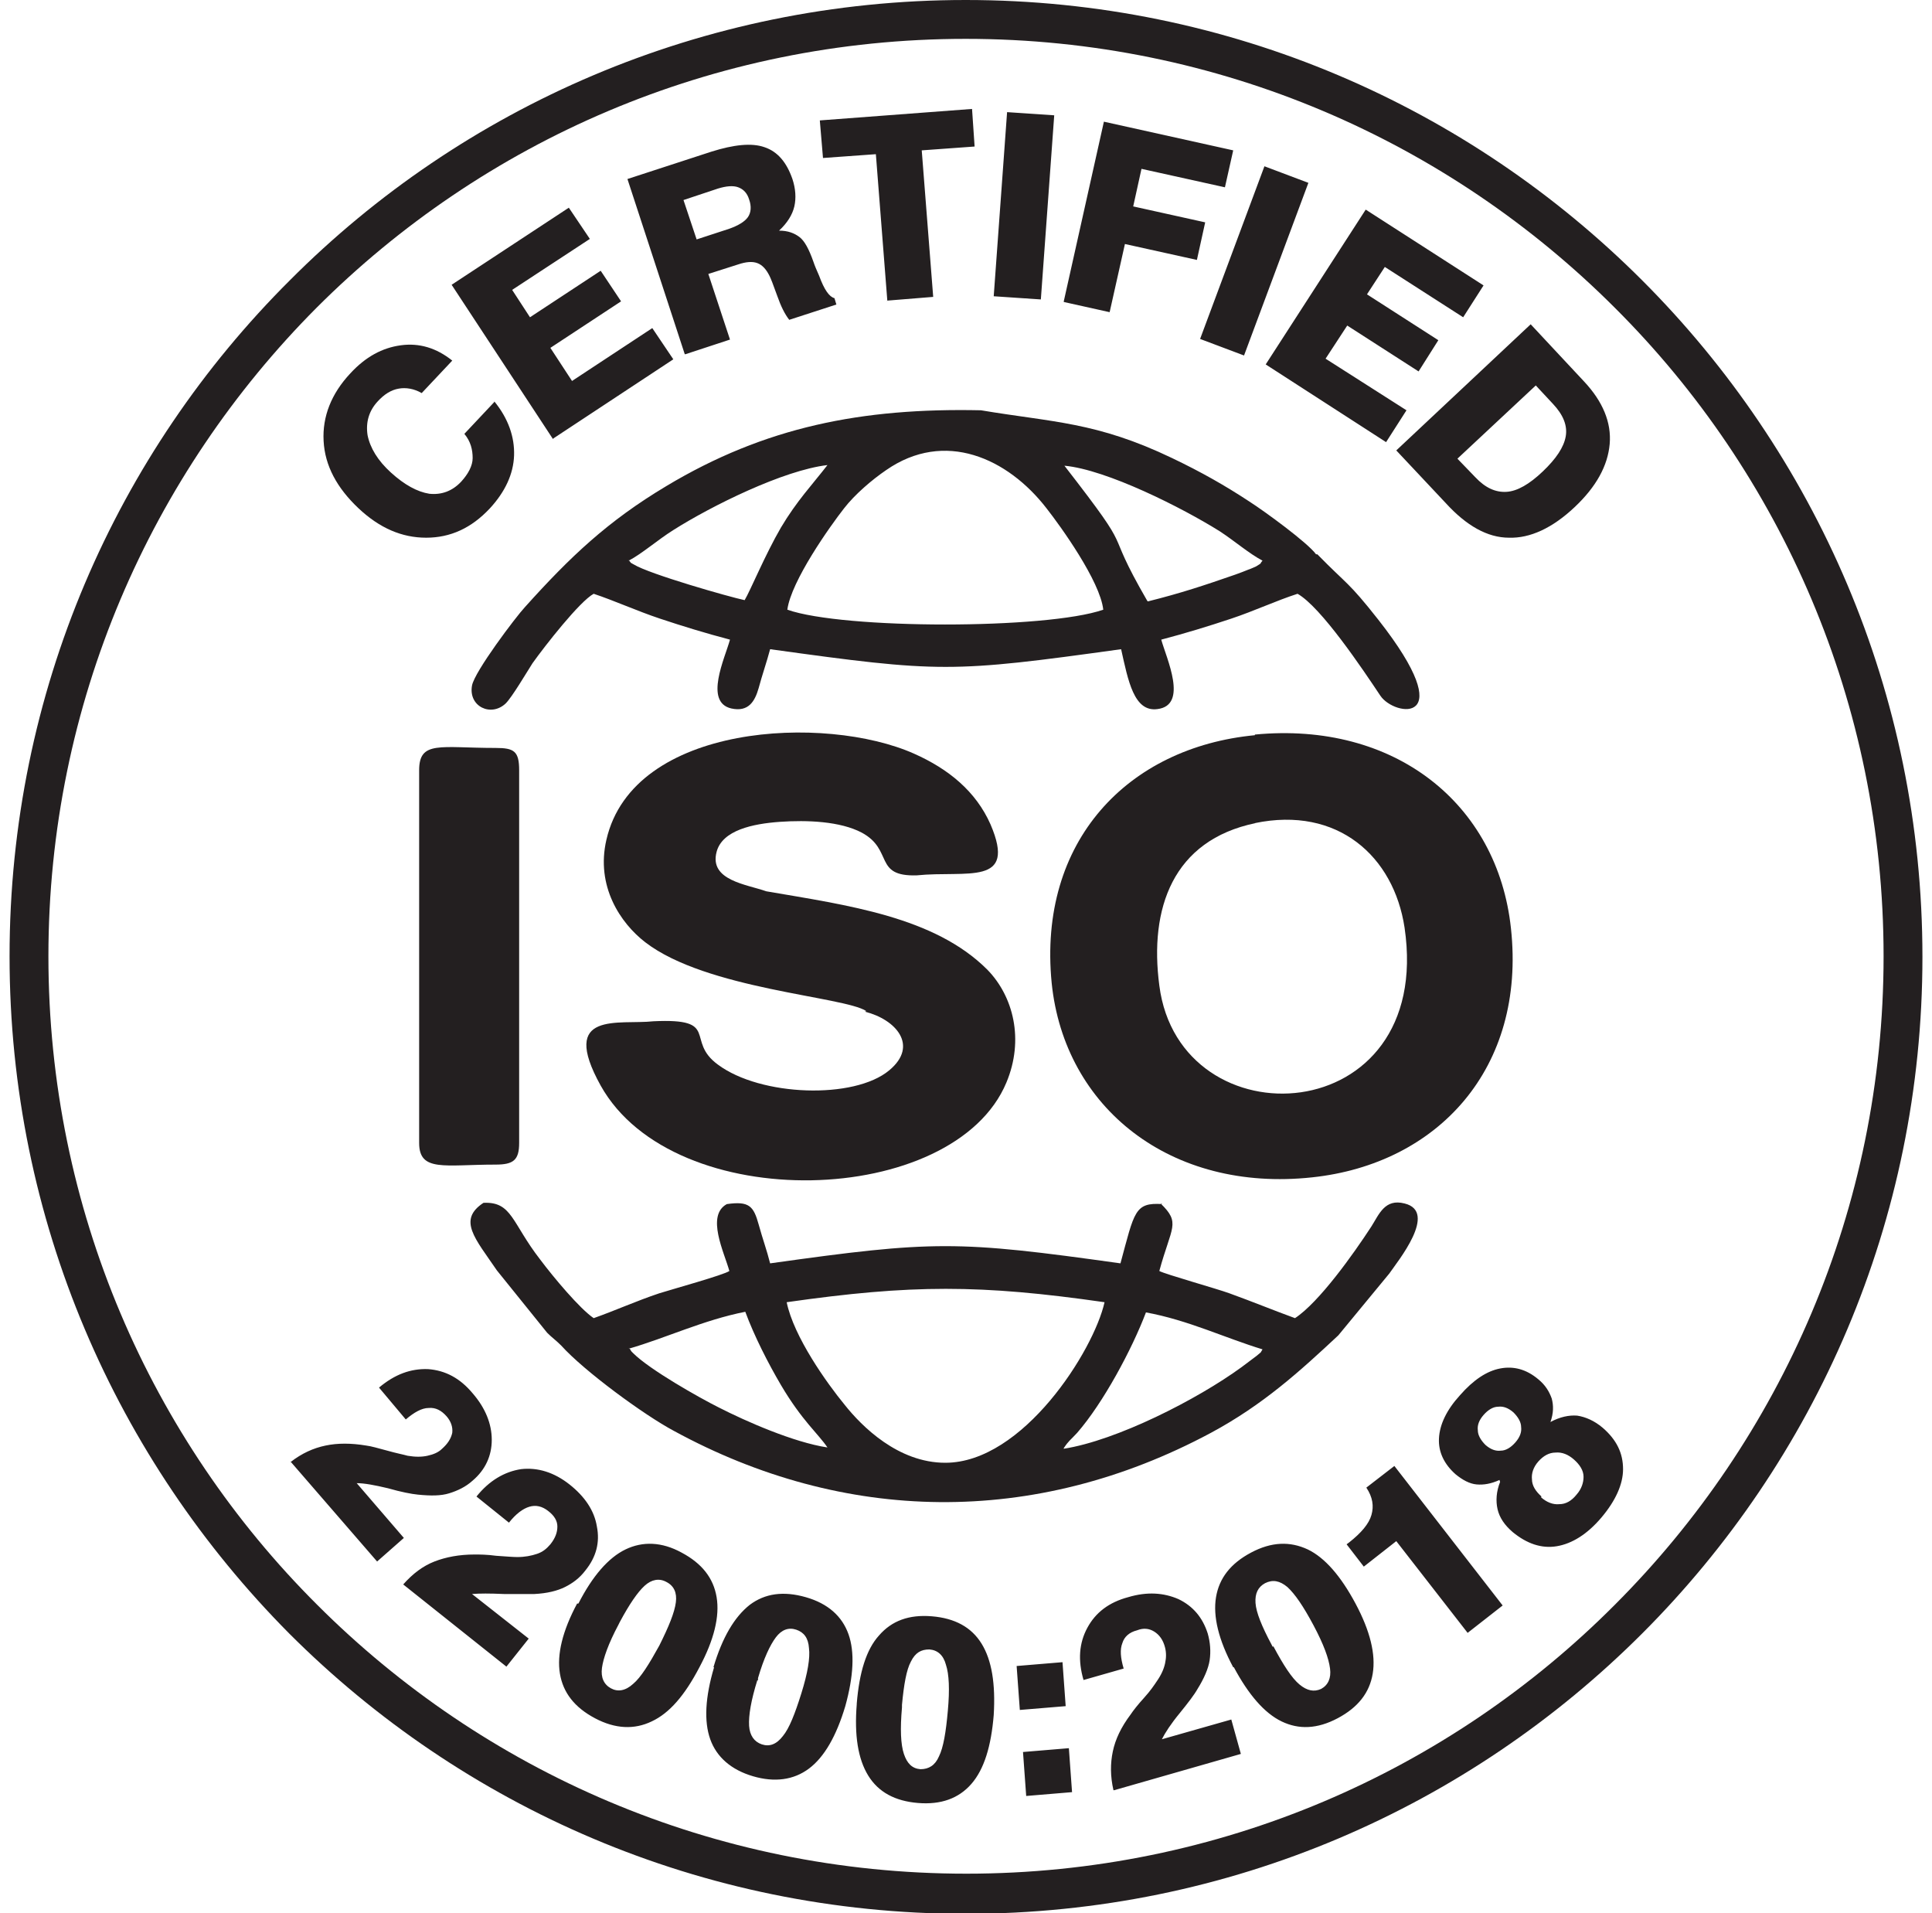
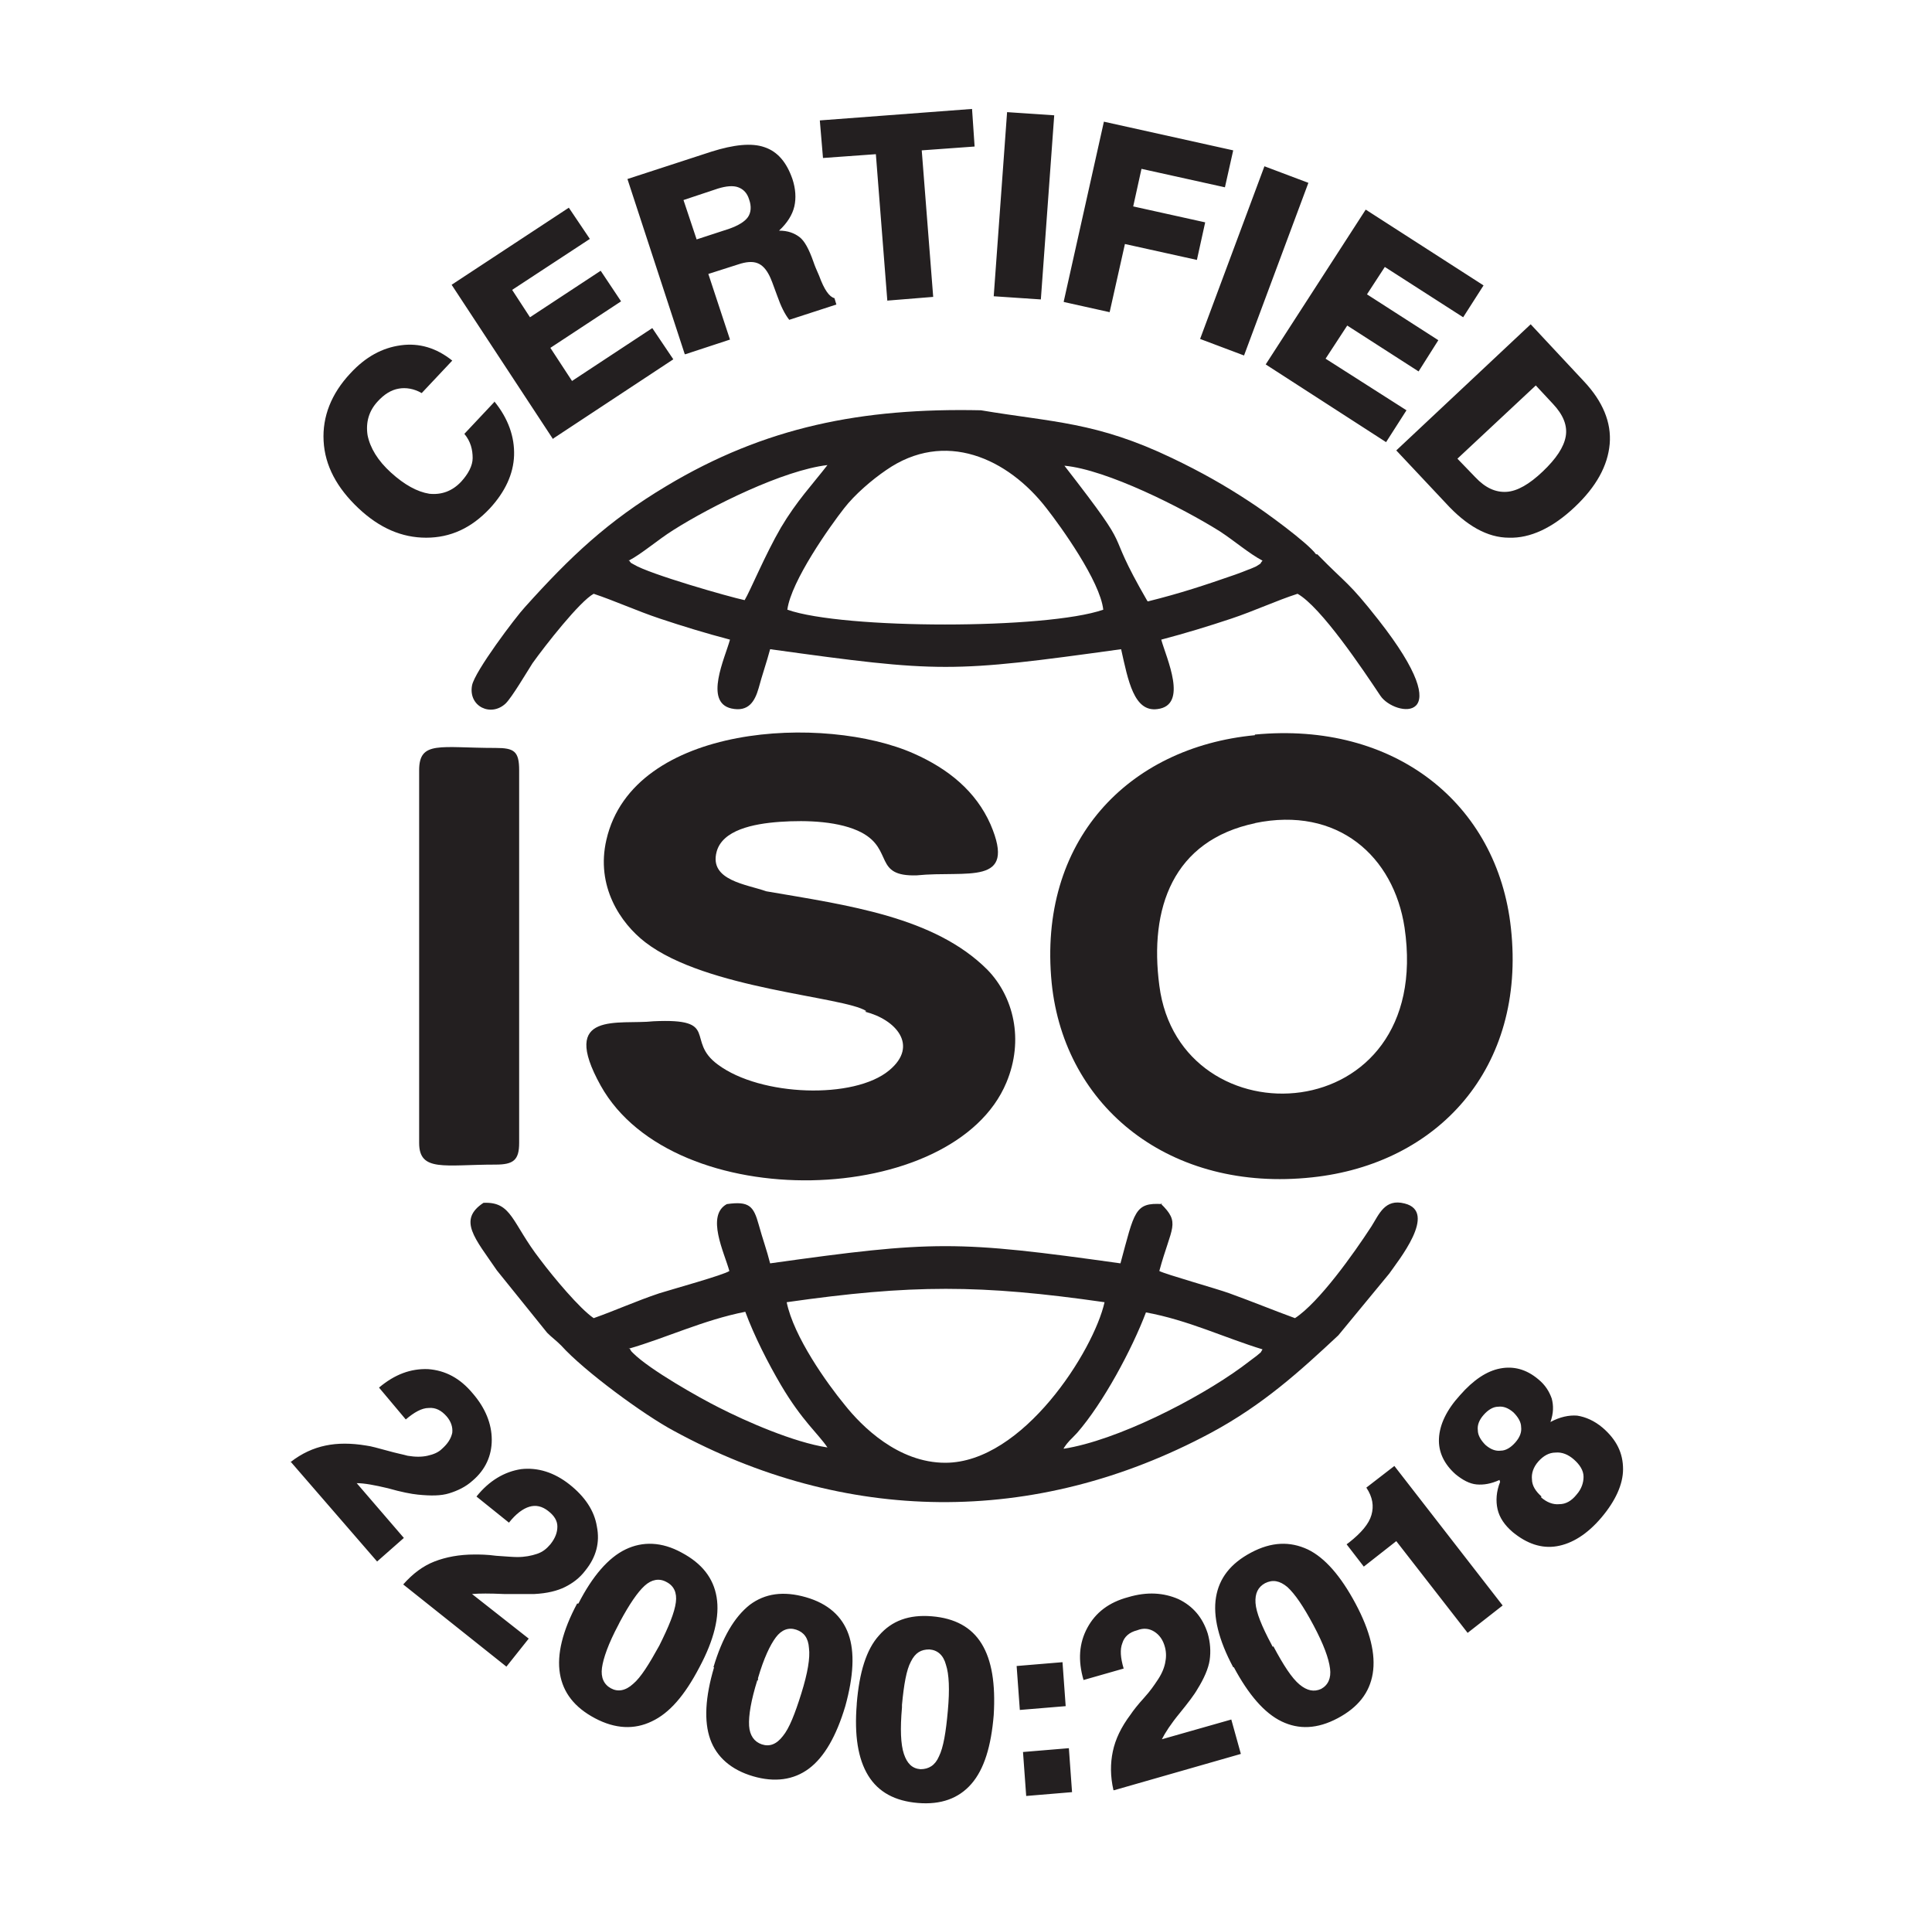
<svg xmlns="http://www.w3.org/2000/svg" fill="none" viewBox="0 0 101 100" height="100" width="101">
  <g clip-path="url(#clip0_396_7669)">
-     <path fill="#231F20" d="M84.416 16.084C75.725 7.393 63.737 2.031 50.483 2.031C37.23 2.031 25.242 7.393 16.551 16.084C7.893 24.775 2.531 36.763 2.531 49.983C2.531 63.203 7.893 75.225 16.584 83.883C25.275 92.574 37.263 97.935 50.517 97.935C63.77 97.935 75.758 92.574 84.416 83.883C93.107 75.192 98.469 63.203 98.469 49.983C98.469 36.763 93.107 24.742 84.416 16.084ZM50.483 0C64.303 0 76.79 5.594 85.848 14.652C94.906 23.71 100.5 36.197 100.5 50.017C100.5 63.836 94.906 76.324 85.848 85.381C76.79 94.439 64.303 100.033 50.483 100.033C36.664 100.033 24.176 94.439 15.119 85.381C6.094 76.29 0.5 63.803 0.5 49.983C0.5 36.164 6.094 23.676 15.152 14.652C24.176 5.594 36.697 0 50.483 0Z" />
    <path fill="#231F20" d="M45.222 52.881C46.82 53.28 48.052 54.645 46.487 55.944C44.656 57.476 39.761 57.309 37.529 55.645C35.798 54.379 37.696 53.214 34.166 53.38C32.368 53.58 29.204 52.781 31.402 56.743C35.232 63.603 49.884 63.137 52.614 56.577C53.547 54.346 52.981 52.081 51.615 50.683C48.852 47.919 44.323 47.319 40.06 46.587C39.028 46.221 37.063 46.021 37.463 44.522C37.763 43.39 39.361 43.057 40.76 42.957C42.191 42.857 43.923 42.924 45.055 43.523C46.72 44.422 45.655 45.821 47.919 45.754C50.55 45.488 53.181 46.354 51.782 43.09C51.016 41.359 49.584 40.193 47.786 39.394C43.157 37.33 33.101 37.796 31.702 43.89C31.136 46.321 32.435 48.252 33.733 49.251C36.93 51.715 44.123 52.081 45.288 52.847" clip-rule="evenodd" fill-rule="evenodd" />
    <path fill="#231F20" d="M65.602 38.428C58.975 39.061 54.246 43.956 54.979 51.382C55.645 57.908 61.206 62.337 68.599 61.538C75.159 60.839 79.787 55.844 78.988 48.518C78.289 41.991 72.894 37.695 65.602 38.395M65.602 43.023C69.931 42.124 72.861 44.755 73.427 48.485C74.992 59.107 61.672 59.807 60.607 51.515C60.074 47.486 61.306 43.922 65.635 43.023H65.602Z" clip-rule="evenodd" fill-rule="evenodd" />
    <path fill="#231F20" d="M60.773 62.937C59.308 62.837 59.308 63.337 58.575 66.034C50.017 64.835 48.818 64.835 40.26 66.034C40.094 65.368 39.861 64.735 39.661 64.002C39.394 63.037 39.161 62.77 37.996 62.937C36.897 63.536 37.863 65.468 38.129 66.433C37.863 66.633 35.099 67.399 34.466 67.599C33.267 67.999 32.168 68.498 31.036 68.898C30.303 68.398 28.938 66.766 28.239 65.834C26.74 63.903 26.774 62.804 25.275 62.87C23.91 63.769 24.842 64.735 25.974 66.4L28.605 69.663C28.872 69.93 29.038 70.03 29.338 70.329C30.537 71.662 33.667 73.959 35.232 74.792C44.09 79.62 54.046 79.853 63.304 74.892C66.034 73.426 67.966 71.662 69.964 69.797L72.628 66.567C73.061 65.934 75.192 63.337 73.427 62.904C72.395 62.637 72.095 63.47 71.695 64.102C70.763 65.534 68.965 68.065 67.699 68.898C66.6 68.498 65.468 68.032 64.269 67.599C63.637 67.366 60.906 66.6 60.606 66.433C61.239 64.102 61.739 63.936 60.673 62.904M41.126 68.065C47.653 67.133 51.249 67.133 57.743 68.065C57.177 70.596 53.48 76.457 49.418 76.457C46.953 76.457 45.055 74.559 44.156 73.426C43.224 72.294 41.492 69.863 41.126 68.065ZM32.868 70.496C34.832 69.93 36.764 68.998 38.962 68.565C39.428 69.83 40.16 71.262 40.826 72.394C41.925 74.259 42.791 74.958 43.257 75.657C41.492 75.391 38.995 74.292 37.563 73.56C36.564 73.06 33.967 71.595 33.101 70.729C32.934 70.563 33.034 70.662 32.901 70.463L32.868 70.496ZM55.611 75.691C55.878 75.291 55.944 75.291 56.311 74.892C57.676 73.326 59.175 70.529 59.907 68.598C62.105 68.998 64.036 69.93 66.001 70.529C65.835 70.796 66.001 70.596 65.701 70.862L64.902 71.462C62.571 73.16 58.375 75.291 55.611 75.724V75.691Z" clip-rule="evenodd" fill-rule="evenodd" />
    <path fill="#231F20" d="M68.799 28.971C68.366 28.372 66.135 26.74 65.302 26.207C64.037 25.375 62.804 24.675 61.273 23.943C57.31 22.045 55.046 22.078 51.283 21.445C45.056 21.312 39.994 22.311 34.832 25.408C31.769 27.239 29.804 29.104 27.44 31.735C26.974 32.234 24.809 35.098 24.676 35.831C24.476 36.93 25.675 37.496 26.441 36.763C26.774 36.43 27.54 35.132 27.839 34.665C28.505 33.733 30.304 31.435 31.036 31.036C32.135 31.402 33.301 31.935 34.499 32.334C35.698 32.734 36.897 33.1 38.162 33.433C37.896 34.399 36.797 36.697 38.229 37.03C39.128 37.229 39.461 36.663 39.661 35.964C39.828 35.331 40.094 34.565 40.26 33.933C49.151 35.165 49.718 35.165 58.609 33.933C58.975 35.564 59.275 37.229 60.507 37.063C62.139 36.863 60.973 34.399 60.707 33.433C61.972 33.1 63.171 32.734 64.37 32.334C65.568 31.935 66.701 31.402 67.833 31.036C69.065 31.735 71.229 34.965 72.162 36.364C72.894 37.462 76.424 37.962 72.062 32.401C70.463 30.37 70.463 30.603 68.865 28.971M32.868 29.304C33.567 28.938 34.4 28.205 35.199 27.706C37.197 26.44 40.96 24.575 43.257 24.309C42.458 25.341 41.659 26.174 40.827 27.572C39.994 29.004 39.228 30.869 38.928 31.369C38.129 31.202 33.933 30.003 33.134 29.504C32.901 29.371 33.034 29.471 32.868 29.271V29.304ZM59.974 31.402C57.51 27.14 59.574 29.404 55.645 24.342C57.843 24.542 61.806 26.54 63.77 27.772C64.536 28.272 65.302 28.938 66.001 29.304C65.802 29.537 66.035 29.371 65.668 29.604C65.668 29.604 65.302 29.77 65.269 29.77C65.036 29.87 64.836 29.937 64.569 30.037C62.938 30.603 61.739 31.002 60.007 31.435L59.974 31.402ZM41.16 31.868C41.359 30.37 43.391 27.506 44.123 26.573C44.689 25.841 45.588 25.075 46.321 24.575C49.385 22.444 52.681 23.943 54.713 26.573C55.445 27.506 57.51 30.37 57.676 31.868C54.713 32.9 44.09 32.9 41.16 31.868Z" clip-rule="evenodd" fill-rule="evenodd" />
    <path fill="#231F20" d="M21.912 40.26V59.74C21.912 61.272 23.244 60.872 25.908 60.872C26.84 60.872 27.14 60.639 27.14 59.74V40.26C27.14 39.261 26.874 39.094 25.908 39.094C23.011 39.094 21.912 38.694 21.912 40.26Z" clip-rule="evenodd" fill-rule="evenodd" />
    <path fill="#231F20" d="M78.389 77.356C77.956 77.556 77.556 77.623 77.19 77.589C76.824 77.556 76.457 77.356 76.091 77.056C75.492 76.524 75.192 75.891 75.225 75.192C75.259 74.459 75.625 73.693 76.324 72.927C77.023 72.128 77.723 71.662 78.422 71.529C79.121 71.395 79.787 71.562 80.42 72.095C80.786 72.394 80.986 72.727 81.119 73.094C81.219 73.46 81.219 73.86 81.053 74.326C81.552 74.059 82.019 73.96 82.451 73.993C82.884 74.059 83.35 74.259 83.783 74.626C84.516 75.258 84.849 75.957 84.849 76.79C84.849 77.589 84.449 78.455 83.717 79.321C82.984 80.187 82.185 80.686 81.386 80.819C80.587 80.953 79.821 80.686 79.088 80.087C78.655 79.72 78.389 79.321 78.289 78.888C78.189 78.455 78.222 77.956 78.422 77.456M77.656 75.525C77.923 75.758 78.189 75.858 78.455 75.824C78.722 75.824 78.988 75.658 79.221 75.391C79.454 75.125 79.554 74.859 79.521 74.592C79.521 74.326 79.355 74.059 79.121 73.826C78.855 73.593 78.589 73.493 78.322 73.527C78.056 73.527 77.789 73.693 77.556 73.96C77.323 74.226 77.223 74.492 77.257 74.759C77.257 75.025 77.423 75.291 77.656 75.525ZM80.553 78.255C80.853 78.522 81.186 78.655 81.519 78.621C81.852 78.621 82.152 78.455 82.418 78.122C82.684 77.822 82.784 77.489 82.784 77.19C82.784 76.857 82.585 76.557 82.285 76.29C81.985 76.024 81.652 75.891 81.319 75.924C80.986 75.924 80.686 76.091 80.42 76.39C80.154 76.69 80.054 77.023 80.087 77.323C80.087 77.656 80.287 77.956 80.587 78.222L80.553 78.255ZM76.724 85.348L72.994 80.553L71.296 81.885L70.397 80.719L70.53 80.62C71.163 80.12 71.562 79.654 71.695 79.188C71.829 78.721 71.762 78.255 71.429 77.756L72.894 76.624L78.555 83.916L76.724 85.348ZM64.469 87.146C63.703 85.714 63.404 84.482 63.57 83.483C63.737 82.484 64.336 81.718 65.402 81.152C66.467 80.586 67.433 80.553 68.365 80.986C69.264 81.419 70.097 82.384 70.863 83.816C71.629 85.248 71.929 86.48 71.762 87.479C71.596 88.478 70.996 89.244 69.931 89.81C68.865 90.376 67.899 90.41 67 89.977C66.101 89.544 65.269 88.578 64.503 87.146H64.469ZM66.567 86.047C67.1 87.046 67.533 87.712 67.933 88.045C68.332 88.378 68.698 88.445 69.065 88.278C69.431 88.079 69.597 87.712 69.531 87.213C69.464 86.68 69.198 85.948 68.665 84.948C68.132 83.95 67.699 83.317 67.3 82.951C66.9 82.618 66.534 82.551 66.134 82.751C65.768 82.951 65.602 83.284 65.635 83.783C65.668 84.282 65.968 85.015 66.467 85.948L66.534 86.081L66.567 86.047ZM58.209 93.573C58.042 92.841 58.042 92.175 58.176 91.542C58.309 90.909 58.608 90.276 59.108 89.611C59.241 89.411 59.474 89.111 59.807 88.745C60.14 88.378 60.34 88.079 60.473 87.879C60.706 87.546 60.84 87.246 60.906 86.947C60.973 86.647 60.973 86.38 60.906 86.114C60.806 85.714 60.606 85.448 60.34 85.281C60.074 85.115 59.774 85.082 59.441 85.215C59.041 85.315 58.775 85.548 58.675 85.881C58.542 86.214 58.575 86.647 58.742 87.213L56.644 87.812C56.344 86.78 56.411 85.881 56.844 85.082C57.276 84.282 57.976 83.75 58.975 83.483C59.974 83.184 60.84 83.25 61.605 83.583C62.371 83.95 62.871 84.549 63.137 85.381C63.27 85.848 63.304 86.314 63.237 86.78C63.171 87.213 62.938 87.746 62.605 88.278C62.438 88.578 62.105 89.011 61.672 89.544C61.206 90.11 60.906 90.576 60.74 90.909L64.369 89.877L64.869 91.675L58.242 93.573H58.209ZM53.647 93.873L53.48 91.575L55.878 91.375L56.044 93.673L53.647 93.873ZM53.314 89.377L53.147 87.08L55.545 86.88L55.711 89.178L53.314 89.377ZM44.789 89.044C44.922 87.413 45.288 86.214 45.955 85.481C46.62 84.715 47.52 84.382 48.718 84.482C49.917 84.582 50.783 85.048 51.316 85.914C51.849 86.78 52.048 88.012 51.949 89.644C51.815 91.275 51.449 92.474 50.783 93.24C50.117 94.006 49.185 94.339 47.986 94.239C46.787 94.139 45.921 93.673 45.388 92.807C44.856 91.942 44.656 90.709 44.789 89.078V89.044ZM47.153 89.244C47.053 90.376 47.087 91.176 47.253 91.675C47.42 92.175 47.686 92.441 48.119 92.474C48.552 92.474 48.885 92.275 49.085 91.808C49.318 91.342 49.451 90.543 49.551 89.411C49.651 88.312 49.617 87.513 49.451 87.013C49.318 86.514 49.018 86.247 48.585 86.214C48.152 86.214 47.853 86.38 47.62 86.847C47.386 87.279 47.253 88.045 47.153 89.111V89.244ZM37.297 87.146C37.763 85.581 38.395 84.516 39.195 83.883C39.994 83.284 40.959 83.15 42.125 83.483C43.291 83.816 44.023 84.482 44.356 85.415C44.689 86.347 44.623 87.612 44.19 89.178C43.723 90.743 43.091 91.842 42.291 92.441C41.492 93.04 40.493 93.174 39.361 92.841C38.229 92.508 37.463 91.842 37.13 90.909C36.797 89.977 36.864 88.711 37.33 87.146H37.297ZM39.594 87.812C39.261 88.878 39.128 89.677 39.161 90.21C39.195 90.709 39.428 91.042 39.827 91.176C40.227 91.309 40.593 91.176 40.926 90.743C41.259 90.343 41.559 89.577 41.892 88.512C42.225 87.446 42.358 86.647 42.291 86.147C42.258 85.615 42.025 85.315 41.626 85.182C41.226 85.048 40.86 85.182 40.56 85.581C40.26 85.981 39.927 86.68 39.627 87.712V87.846L39.594 87.812ZM30.237 83.816C30.97 82.384 31.802 81.419 32.701 80.986C33.6 80.553 34.599 80.586 35.632 81.152C36.697 81.718 37.297 82.484 37.463 83.483C37.63 84.482 37.33 85.714 36.564 87.146C35.798 88.612 34.999 89.544 34.066 89.977C33.167 90.41 32.168 90.376 31.103 89.81C30.037 89.244 29.438 88.478 29.271 87.479C29.105 86.48 29.404 85.248 30.17 83.816H30.237ZM32.335 84.915C31.802 85.914 31.536 86.68 31.469 87.18C31.402 87.679 31.569 88.045 31.935 88.245C32.301 88.445 32.701 88.378 33.101 88.012C33.5 87.679 33.933 86.98 34.466 86.014C34.965 85.015 35.265 84.282 35.332 83.75C35.398 83.25 35.232 82.884 34.832 82.684C34.466 82.484 34.066 82.551 33.7 82.884C33.334 83.217 32.901 83.85 32.401 84.782L32.335 84.915ZM21.079 82.817C21.579 82.251 22.112 81.852 22.711 81.618C23.311 81.385 24.01 81.252 24.809 81.252C25.075 81.252 25.442 81.252 25.941 81.319C26.441 81.352 26.807 81.385 27.04 81.385C27.44 81.385 27.773 81.319 28.072 81.219C28.372 81.119 28.572 80.953 28.772 80.719C29.038 80.386 29.138 80.087 29.138 79.787C29.138 79.487 28.971 79.221 28.672 78.988C28.339 78.721 28.006 78.655 27.673 78.755C27.34 78.855 26.974 79.121 26.607 79.587L24.909 78.222C25.575 77.389 26.374 76.923 27.24 76.79C28.106 76.69 28.971 76.957 29.771 77.589C30.57 78.222 31.069 78.954 31.203 79.787C31.369 80.62 31.169 81.385 30.603 82.085C30.303 82.484 29.937 82.751 29.538 82.951C29.138 83.15 28.605 83.284 27.939 83.317C27.606 83.317 27.073 83.317 26.341 83.317C25.608 83.284 25.075 83.284 24.676 83.317L27.64 85.648L26.474 87.113L21.079 82.817ZM15.185 76.424C15.785 75.957 16.384 75.691 17.017 75.558C17.649 75.425 18.349 75.425 19.148 75.558C19.414 75.591 19.747 75.691 20.247 75.824C20.713 75.957 21.079 76.024 21.312 76.091C21.712 76.157 22.045 76.157 22.345 76.091C22.645 76.024 22.911 75.924 23.111 75.724C23.41 75.458 23.577 75.192 23.643 74.892C23.677 74.592 23.577 74.293 23.344 74.026C23.077 73.726 22.778 73.56 22.411 73.593C22.045 73.593 21.645 73.826 21.213 74.193L19.814 72.528C20.646 71.828 21.479 71.529 22.378 71.562C23.277 71.629 24.043 72.028 24.709 72.827C25.375 73.593 25.708 74.426 25.708 75.258C25.708 76.091 25.375 76.823 24.709 77.389C24.343 77.722 23.91 77.922 23.477 78.055C23.044 78.189 22.511 78.189 21.845 78.122C21.512 78.089 20.98 77.989 20.28 77.789C19.581 77.623 19.048 77.523 18.648 77.523L21.113 80.386L19.714 81.618L15.185 76.39V76.424Z" />
    <path fill="#231F20" d="M72.994 23.543L80.02 16.95L82.818 19.947C83.783 20.979 84.25 22.078 84.15 23.21C84.05 24.342 83.45 25.441 82.318 26.507C81.153 27.606 79.987 28.139 78.888 28.105C77.756 28.105 76.657 27.473 75.591 26.307L72.994 23.543ZM76.191 23.976L77.123 24.942C77.656 25.508 78.189 25.741 78.755 25.708C79.321 25.674 79.954 25.308 80.653 24.642C81.352 23.976 81.752 23.377 81.852 22.811C81.952 22.244 81.719 21.678 81.186 21.112L80.287 20.147L76.224 23.943L76.191 23.976ZM66.168 19.048L71.396 10.956L77.556 14.918L76.491 16.583L72.395 13.953L71.462 15.385L75.192 17.782L74.16 19.414L70.43 17.016L69.298 18.748L73.527 21.445L72.461 23.11L66.168 19.048ZM62.738 17.716L66.101 8.691L68.399 9.557L65.035 18.581L62.738 17.716ZM55.611 15.751L57.709 6.36L64.469 7.859L64.036 9.79L59.674 8.825L59.241 10.789L63.004 11.622L62.571 13.586L58.808 12.754L58.009 16.317L55.611 15.784V15.751ZM51.949 15.485L52.648 5.861L55.112 6.027L54.413 15.651L51.949 15.485ZM46.387 15.718L45.788 8.059L43.024 8.258L42.858 6.294L50.816 5.694L50.95 7.659L48.186 7.859L48.785 15.518L46.321 15.718H46.387ZM35.798 18.515L32.801 9.357L37.197 7.925C38.362 7.559 39.294 7.459 39.961 7.692C40.66 7.925 41.126 8.492 41.426 9.357C41.592 9.857 41.626 10.356 41.526 10.789C41.426 11.222 41.159 11.655 40.726 12.055C41.193 12.055 41.526 12.188 41.792 12.388C42.058 12.587 42.291 13.02 42.525 13.686C42.591 13.886 42.691 14.119 42.824 14.419C43.091 15.152 43.357 15.518 43.623 15.584L43.723 15.917L41.259 16.717C41.026 16.417 40.826 16.017 40.627 15.451C40.427 14.885 40.294 14.552 40.227 14.419C40.06 14.086 39.861 13.853 39.594 13.753C39.328 13.653 38.995 13.686 38.595 13.819L37.03 14.319L38.162 17.749L35.831 18.515H35.798ZM36.397 12.521L38.129 11.955C38.595 11.788 38.928 11.588 39.095 11.355C39.261 11.122 39.294 10.789 39.161 10.423C39.061 10.09 38.862 9.89 38.595 9.79C38.329 9.69 37.962 9.724 37.53 9.857L35.731 10.456L36.431 12.554L36.397 12.521ZM28.905 22.944L23.61 14.885L29.737 10.856L30.836 12.488L26.774 15.152L27.706 16.583L31.402 14.152L32.468 15.751L28.772 18.182L29.904 19.913L34.1 17.149L35.199 18.781L28.938 22.91L28.905 22.944ZM25.841 20.979C26.574 21.878 26.907 22.844 26.874 23.81C26.84 24.775 26.407 25.708 25.608 26.573C24.642 27.606 23.544 28.105 22.278 28.105C21.013 28.105 19.847 27.606 18.748 26.573C17.616 25.508 16.983 24.342 16.917 23.044C16.85 21.778 17.317 20.579 18.316 19.514C19.115 18.648 19.98 18.182 20.946 18.049C21.912 17.915 22.811 18.182 23.643 18.848L22.045 20.546C21.645 20.313 21.213 20.246 20.846 20.313C20.447 20.38 20.08 20.613 19.747 20.979C19.281 21.479 19.115 22.078 19.215 22.744C19.348 23.41 19.747 24.076 20.447 24.709C21.146 25.341 21.812 25.708 22.445 25.808C23.077 25.874 23.643 25.674 24.11 25.175C24.476 24.775 24.709 24.342 24.709 23.943C24.709 23.51 24.609 23.077 24.276 22.677L25.841 21.012V20.979Z" />
  </g>
  <defs>
    <clipPath id="clip0_396_7669">
      <rect transform="translate(0.5)" fill="white" height="100" width="100" />
    </clipPath>
  </defs>
</svg>